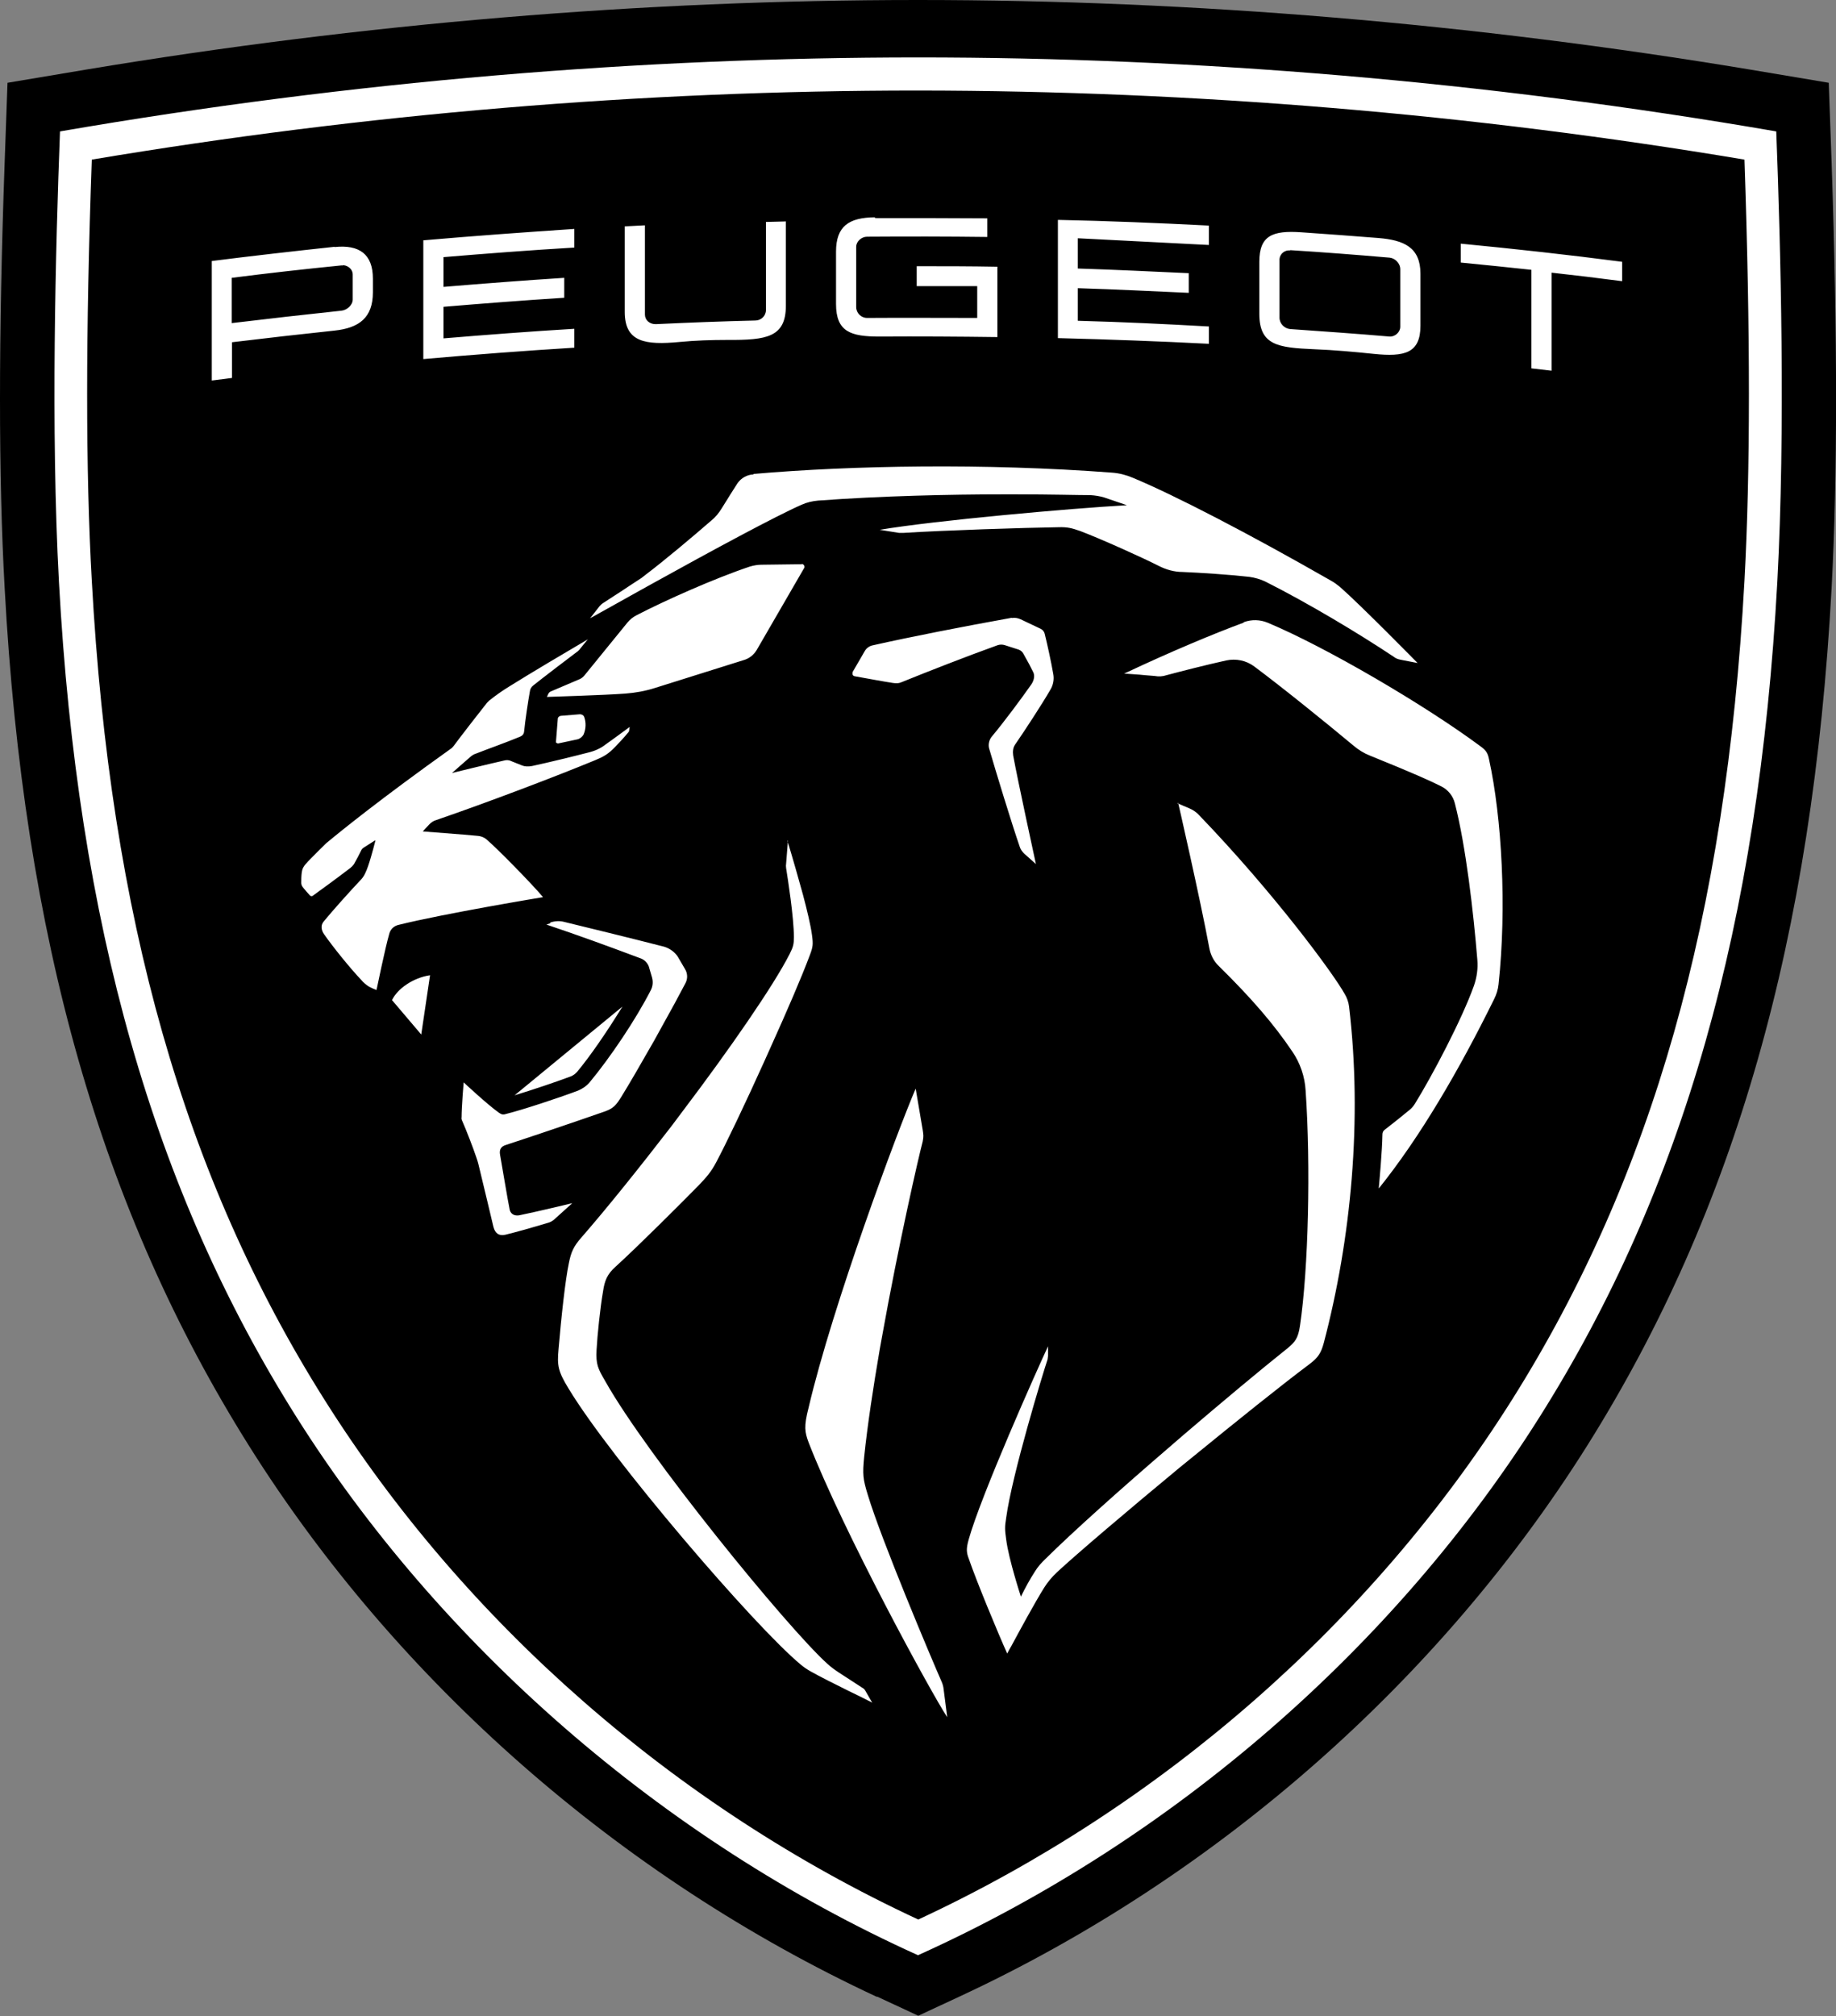
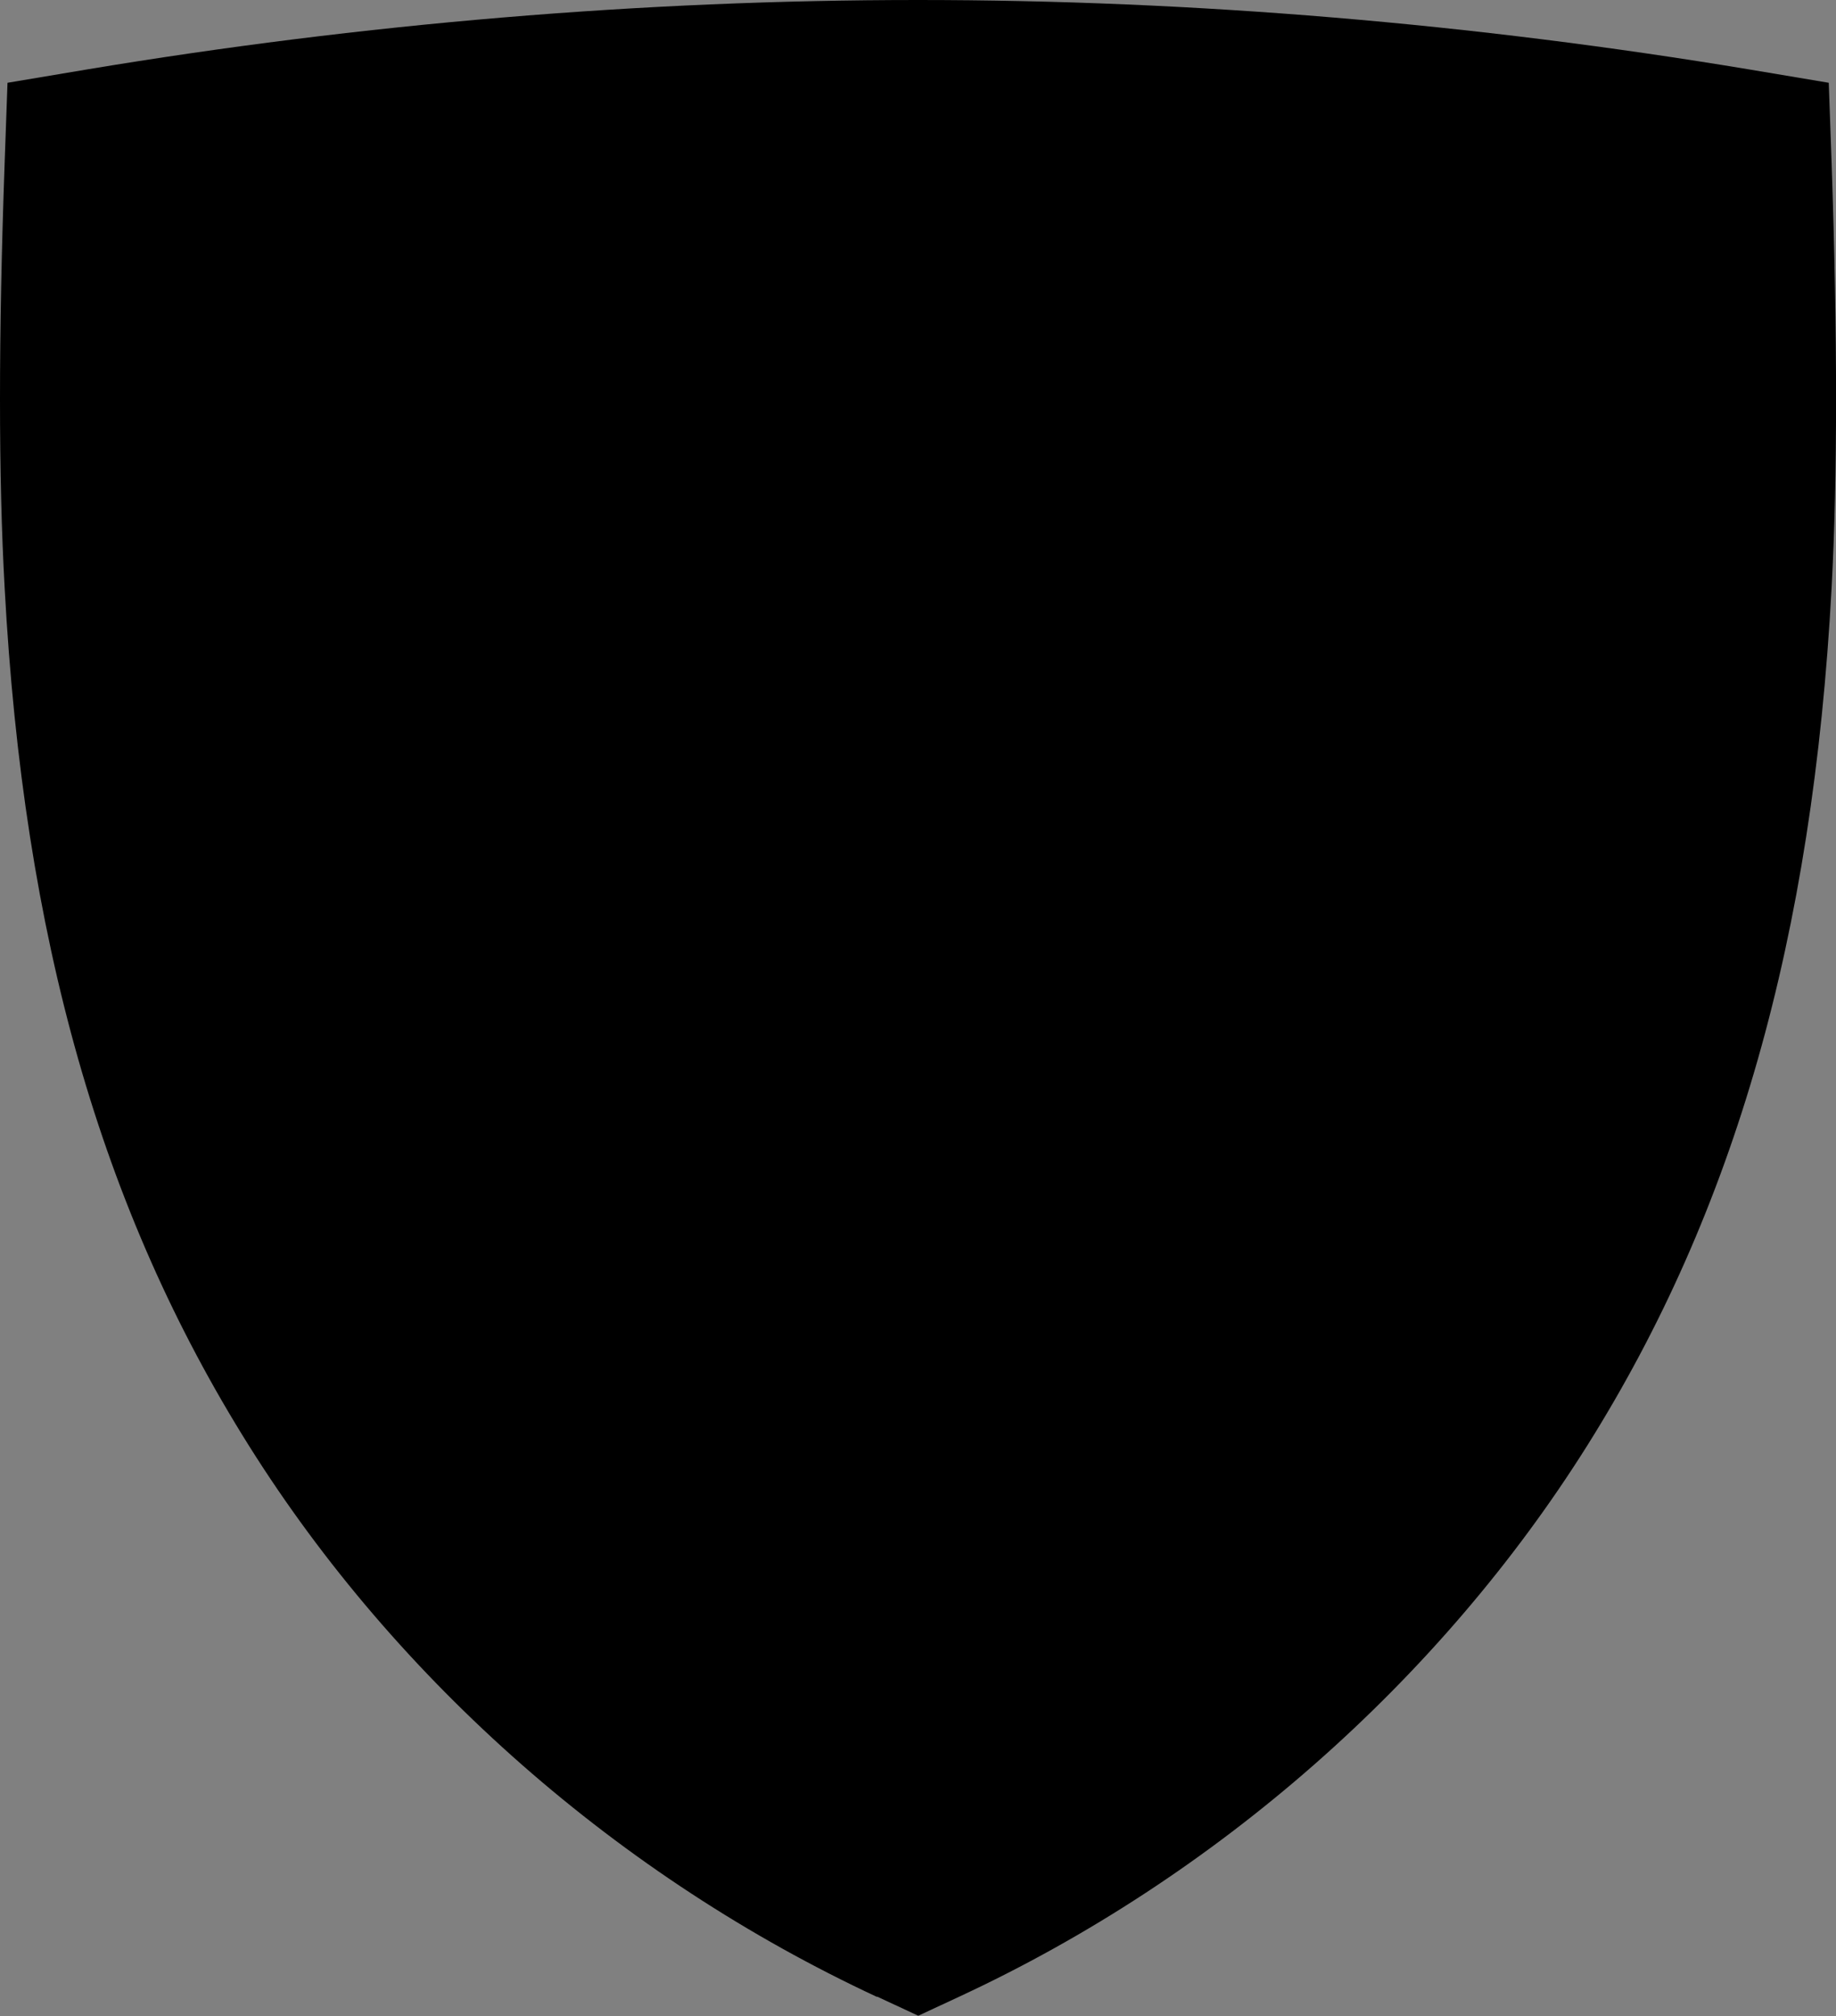
<svg xmlns="http://www.w3.org/2000/svg" id="Calque_1" data-name="Calque 1" viewBox="0 0 71 77.93">
  <rect x="0" y="0" width="71" height="77.93" fill="#808080" stroke="none" />
  <g id="c793cbf4-0d59-4bac-9ffd-6a27f22016ac">
    <g id="_6b991138-bf8d-4011-bf1b-13c18fc8d015" data-name="6b991138-bf8d-4011-bf1b-13c18fc8d015">
      <g id="_66f6a525-29f9-4e4e-81ee-70f8f8a43dc5" data-name="66f6a525-29f9-4e4e-81ee-70f8f8a43dc5">
        <path id="b4795541-83ca-4b10-946f-af34f22d400b" d="M33.91,77.19c-9.93-4.62-18.55-12.18-24.28-21.3S.91,36.25.18,22.73c-.24-4.31-.24-9.69,0-16.45l.11-3.08,3.04-.51C14.02.91,24.85,0,35.5,0s21.47.91,32.18,2.69l3.04.51.11,3.08c.23,6.76.23,12.14,0,16.45-.73,13.52-3.74,24.06-9.45,33.15-5.72,9.1-14.35,16.69-24.28,21.3l-1.59.74-1.59-.74Z" />
      </g>
    </g>
  </g>
  <g id="de819f65-a620-4ef1-ace7-323da4f95166">
-     <path id="_633491d2-9d36-4919-8338-367e861c9684" data-name="633491d2-9d36-4919-8338-367e861c9684" d="M35.5,2.22c10.73,0,21.88.91,33.19,2.86.17,4.51.36,11.5.04,17.42-.72,13.21-3.64,23.47-9.19,32.27-5.55,8.81-14.09,16.33-24.04,20.81-9.95-4.49-18.51-12.04-24.04-20.81S3,35.72,2.28,22.5c-.32-5.92-.13-12.91.04-17.42,11.31-1.95,22.45-2.86,33.19-2.86ZM35.5,3.5c-10.7,0-21.39.9-31.95,2.67-.24,6.7-.24,12.04,0,16.28.71,12.99,3.57,23.05,9,31.66,5.43,8.62,13.56,15.73,22.96,20.09,9.39-4.36,17.53-11.47,22.96-20.09s8.28-18.68,8.99-31.66c.23-4.24.23-9.58,0-16.28-10.56-1.77-21.25-2.66-31.95-2.67ZM35.41,42.08s.21,1.23.27,1.59c.03.2.04.26,0,.46-.17.64-.94,4.02-1.56,7.48l-.1.55c-.25,1.46-.47,2.9-.6,4.14-.07.7-.05.87.14,1.49.53,1.76,2.48,6.37,2.85,7.21.04.09.07.19.08.29h0l.14,1.09c-.62-.94-4.02-7.17-5.36-10.62-.15-.41-.19-.61,0-1.35.93-3.97,3.44-10.7,4.14-12.33ZM30.45,32.5s.26.85.51,1.76l.09.32c.16.6.3,1.19.35,1.56s.04.46-.09.8c-.31.83-.88,2.15-1.49,3.5l-.26.58c-.74,1.64-1.5,3.23-1.87,3.92-.18.34-.36.56-.69.9-.78.79-2.27,2.28-3.19,3.12-.34.3-.43.56-.49.96-.11.63-.22,1.7-.25,2.26s.05.72.33,1.2c1.62,2.89,7.05,9.54,8.59,10.93.13.12.28.23.43.33.23.15.97.63.97.63.03.02.05.05.07.08h0l.27.47-.07-.04-.12-.06-.36-.18-.35-.17c-.53-.26-1.16-.58-1.48-.76-.14-.08-.26-.16-.38-.26-1.81-1.5-7.35-7.97-8.98-10.67-.41-.67-.45-.89-.39-1.53.1-1.19.26-2.68.4-3.33.08-.4.17-.63.48-.98,1.02-1.17,2.26-2.72,3.48-4.3l.42-.56c1.84-2.43,3.53-4.87,4.16-6.11.14-.28.16-.38.16-.65,0-.77-.24-2.28-.3-2.66-.01-.06-.01-.12,0-.18h0l.07-.88ZM45.53,31.05l.47.2c.14.06.27.15.37.26,2.88,2.99,5.17,6.09,5.63,6.91.09.15.15.32.17.49.52,4.37.08,8.99-.98,13.01-.1.36-.2.55-.55.81-1.12.84-2.8,2.19-4.48,3.56l-.53.43c-2.03,1.68-3.96,3.32-4.76,4.06-.19.18-.35.37-.49.59-.38.61-.97,1.7-1.26,2.24l-.08.14-.09.17c-.37-.82-1.2-2.83-1.48-3.65-.1-.26-.11-.4-.01-.76.47-1.69,2.65-6.58,3.07-7.47h0v.36l-.02.15c-.19.57-1.37,4.44-1.6,6.12-.06.37-.05.47,0,.84.1.78.57,2.21.57,2.21.16-.33.34-.66.54-.97.11-.18.25-.34.41-.49,1.05-1.04,2.84-2.64,4.71-4.25l.66-.57c1.44-1.23,2.86-2.42,4-3.33.29-.24.4-.39.47-.85.33-2.22.42-6.2.22-9.1-.03-.54-.21-1.07-.52-1.52-.71-1.05-1.56-2.04-2.84-3.3-.19-.18-.31-.42-.36-.67-.37-1.99-1.21-5.64-1.21-5.64h0ZM21.28,35.66c.18-.06.37-.07.55-.02.82.2,2.55.62,3.87.96.21.07.39.2.51.38h0l.28.48c.1.16.11.37.02.54-.24.46-.58,1.09-.94,1.73l-.27.49c-.5.88-1,1.74-1.28,2.19-.19.3-.29.43-.62.55-1.29.45-2.89.99-3.84,1.3-.19.06-.26.18-.22.39.07.39.29,1.72.37,2.11.03.14.15.25.36.22.56-.11,2.06-.47,2.06-.47l-.71.64s-.1.08-.17.1c-.41.13-1.4.41-1.71.48-.24.05-.39-.04-.46-.31,0,0-.43-1.81-.58-2.42-.02-.09-.05-.17-.08-.26-.12-.36-.39-1.06-.55-1.42-.02-.04-.03-.09-.02-.13,0-.42.08-1.35.08-1.35,0,0,.92.86,1.36,1.17.1.07.16.09.28.05.61-.15,2.01-.61,2.78-.9.17-.07.33-.18.45-.32.8-.96,1.8-2.45,2.37-3.57.08-.16.09-.33.04-.5h0l-.12-.41c-.05-.13-.15-.24-.28-.3-1.36-.51-2.43-.9-3.68-1.32h0l.15-.05ZM48.1,24.05c.3-.11.63-.1.92.02,2.27.95,6.09,3.19,8.22,4.77.21.15.29.25.34.5.5,2.27.69,5.76.37,8.71-.02.2-.08.39-.17.57-1.35,2.74-2.86,5.33-4.46,7.32h0v-.03c.02-.22.13-1.41.14-2.06,0-.07.03-.14.09-.18.3-.23.71-.56.94-.75.09-.07.17-.16.23-.26.65-1.05,1.81-3.24,2.28-4.56.11-.32.16-.66.13-1-.15-1.83-.44-4.38-.87-6.05-.07-.28-.26-.52-.52-.65-.37-.19-1.1-.52-2.76-1.19-.23-.09-.44-.22-.63-.38-1.09-.91-2.79-2.28-3.85-3.07-.31-.23-.7-.31-1.08-.23-.77.17-1.75.42-2.31.57-.15.05-.3.06-.46.03l-.37-.03-.21-.02-.56-.04h-.04c1.8-.85,3.53-1.57,4.62-1.97h0ZM24.07,38.91c-.57.93-1.24,1.91-1.75,2.52-.07.08-.15.14-.25.18-.56.21-1.48.52-2.17.73h0l4.17-3.43ZM16.63,37.7l-.34,2.29-1.13-1.33c.21-.44.81-.86,1.46-.96ZM22.71,24.74l-.31.38-.05.05c-.27.2-1.41,1.07-1.72,1.32-.08.06-.13.14-.14.24-.07.39-.18,1.12-.22,1.53-.01.12-.06.18-.19.23-.53.22-1.16.44-1.67.64-.07.02-.14.06-.2.11-.05.04-.73.64-.73.64,0,0,1.47-.36,2.01-.48.1-.03.21-.02.3.03.12.05.3.12.4.16s.23.05.39.02c.61-.13,1.63-.38,2.17-.52.25-.06.48-.16.68-.32.26-.18.92-.67.92-.67,0,0-.01.09-.02.13,0,.04-.02.07-.05.1-.13.16-.37.42-.49.54-.27.28-.43.37-.76.51-1.55.64-4.18,1.64-6.16,2.32-.11.03-.21.1-.28.18-.11.11-.24.26-.24.26,0,0,1.61.12,2.11.17.15.01.29.07.39.17.41.35,1.75,1.72,2.15,2.2,0,0-3.81.63-5.58,1.07-.19.04-.33.18-.37.36-.15.51-.49,2.16-.49,2.16-.1-.04-.2-.08-.29-.13-.11-.07-.22-.16-.3-.26-.42-.44-1.1-1.28-1.44-1.77-.1-.14-.14-.33-.02-.48.36-.44,1.08-1.24,1.47-1.65.06-.07.11-.15.15-.24.13-.26.31-.94.37-1.18l.02-.08h0s0,0,0,0l-.07.04-.33.21c-.1.06-.13.09-.17.18-.04.09-.18.35-.26.49-.04.06-.09.11-.14.15-.51.39-1.07.8-1.46,1.08-.03.02-.06.01-.09,0-.05-.05-.26-.29-.3-.35-.03-.04-.05-.1-.05-.15,0-.1,0-.27.02-.41s.06-.23.25-.43.45-.45.69-.69c.6-.5,2.11-1.72,4.8-3.64.05-.03.1-.08.13-.12.28-.38,1.09-1.42,1.29-1.67.03-.03.06-.06.09-.09.25-.2.52-.39.8-.56.75-.47,2.2-1.33,3.02-1.81h0ZM39.13,23.89c.11-.02.23,0,.34.05h0l.78.37c.08.04.13.11.15.19.11.45.24,1.04.33,1.55.04.21,0,.43-.11.61-.33.57-.99,1.58-1.37,2.13-.08.12-.09.27-.07.41.17.94.88,4.2.88,4.2h0l-.45-.4c-.08-.08-.15-.17-.18-.28-.32-.93-.91-2.86-1.18-3.79-.04-.15,0-.32.09-.44.47-.56,1.14-1.46,1.54-2.03.11-.16.14-.34.08-.47s-.24-.47-.39-.73c-.04-.07-.1-.12-.18-.15h0l-.53-.17c-.09-.03-.19-.03-.28,0-1.17.42-2.73,1.03-3.69,1.42-.14.06-.2.06-.36.04-.28-.04-1.09-.19-1.48-.26-.06-.01-.1-.07-.08-.13,0,0,0-.02,0-.03h0l.47-.81c.06-.11.17-.19.29-.22,1.51-.34,3.51-.73,5.4-1.07h0ZM22.42,27.61c.07,0,.14.03.17.1.08.22.07.46-.02.68-.05.09-.13.16-.24.19h0l-.75.16s-.07-.01-.08-.05c0,0,0-.01,0-.02h0l.07-.88c0-.06.05-.11.12-.12h0l.74-.06ZM31,21.8c.06,0,.11.05.11.11,0,.02,0,.04-.02.06h0l-1.83,3.16c-.11.18-.28.32-.48.38h0l-3.44,1.08c-.37.12-.76.19-1.15.22-.76.06-3.04.13-3.04.13h0l.05-.11c.02-.05.06-.09.12-.11h0l1.08-.46c.08-.03.15-.09.2-.15h0l1.66-2.04c.1-.12.22-.22.36-.29,1.1-.57,3.03-1.43,4.38-1.88.14-.04.29-.07.44-.07h0l1.57-.02ZM29.15,18.32c3.8-.33,8.94-.42,13.85-.05.28.02.55.09.81.2,1.61.67,4.47,2.15,7.65,3.97.13.07.25.16.36.25.82.72,3,2.94,3,2.94h0l-.67-.13c-.09-.02-.18-.05-.25-.11-1.35-.9-3.32-2.08-4.97-2.91-.19-.09-.4-.15-.61-.18-.8-.09-1.89-.16-2.59-.19-.32,0-.64-.09-.93-.24-.65-.33-2.23-1.04-3.02-1.34-.34-.12-.51-.16-.84-.15-1.35.02-4.44.12-6.01.22-.05,0-.11,0-.16,0h0l-.75-.12c2.13-.36,7.39-.83,9.56-.95h0l-.88-.3c-.17-.05-.35-.08-.53-.09-.48,0-1.53-.03-2.89-.03h-.47c-2.07,0-4.72.06-7.17.24-.22.02-.44.07-.64.16-1,.44-3.41,1.74-5.81,3.07l-.54.3c-.63.35-1.25.7-1.83,1.02l.36-.46s.08-.09.13-.12l.77-.5.24-.16.49-.32.14-.11c.73-.55,1.87-1.51,2.56-2.11.16-.13.29-.29.4-.47.22-.36.47-.75.61-.97.14-.2.37-.33.61-.34h0ZM12.94,9.55c.95-.1,1.48.27,1.48,1.22v.53c0,.98-.53,1.38-1.49,1.48-1.32.14-2.64.29-3.96.45v1.38l-.78.1v-4.62c1.58-.2,3.17-.38,4.75-.55ZM56.5,9.42c2.08.2,4.16.43,6.23.7v.75c-.91-.12-1.82-.23-2.73-.33v3.79l-.78-.09v-3.81c-.91-.1-1.82-.19-2.73-.28v-.73h0ZM22.21,8.84v.73c-1.69.1-3.38.23-5.06.37v1.15c1.56-.13,3.12-.25,4.67-.35h0v.77c-1.56.1-3.12.22-4.67.35v1.22c1.69-.14,3.38-.27,5.06-.37v.73c-1.95.12-3.9.27-5.84.44h0v-4.59c1.95-.17,3.9-.31,5.84-.44ZM48.7,10.12c0-1.01.5-1.22,1.63-1.14.99.07,1.98.14,2.97.22s1.63.36,1.63,1.38h0v2.01c0,1.07-.62,1.21-1.8,1.09-.77-.08-1.54-.15-2.31-.18-1.4-.06-2.12-.15-2.12-1.37h0v-2.01ZM40.91,8.5c1.95.04,3.89.12,5.84.22v.75l-5.07-.26v1.17c1.56.05,2.73.11,4.29.18h0v.76c-1.56-.07-2.73-.13-4.29-.18v1.26c1.82.05,3.25.12,5.07.22v.67c-1.95-.1-3.9-.17-5.84-.22h0v-4.58ZM30.39,8.55v3.27c0,1.22-.75,1.33-2.26,1.32-.62,0-1.24.02-1.86.08-1.3.12-2.11.02-2.11-1.16v-3.31h0l.78-.04v3.45c0,.21.18.38.43.37,1.28-.06,2.56-.11,3.84-.14.22,0,.41-.18.41-.4,0,0,0,0,0,0v-3.41l.78-.02h0ZM49.89,9.68c-.21-.02-.39.13-.41.33,0,.02,0,.03,0,.05h0v2.22c0,.23.19.42.41.44,1.29.09,2.57.18,3.85.29.21.01.41-.17.41-.38h0v-2.22c0-.24-.21-.43-.41-.45-1.28-.11-2.56-.21-3.85-.29ZM33.84,8.43c1.45,0,2.9,0,4.34.01v.72c-1.55-.02-3.1-.02-4.65-.01-.21,0-.42.18-.42.39h0v2.33c0,.23.19.42.42.42,1.42-.01,2.83,0,4.26,0v-1.23h-2.34v-.77c1.04,0,2.07,0,3.12.02v2.72c-1.52-.02-3.04-.03-4.56-.02-1.11,0-1.68-.18-1.68-1.26v-2.02c0-.99.5-1.32,1.5-1.33h0ZM13.27,10.26h-.07c-1.41.14-2.83.3-4.24.48h0v1.75c1.41-.17,2.83-.33,4.24-.48.22-.02.44-.22.44-.43h0v-.97c0-.22-.22-.38-.44-.36h.07Z" style="fill: #fff;" />
-   </g>
+     </g>
</svg>